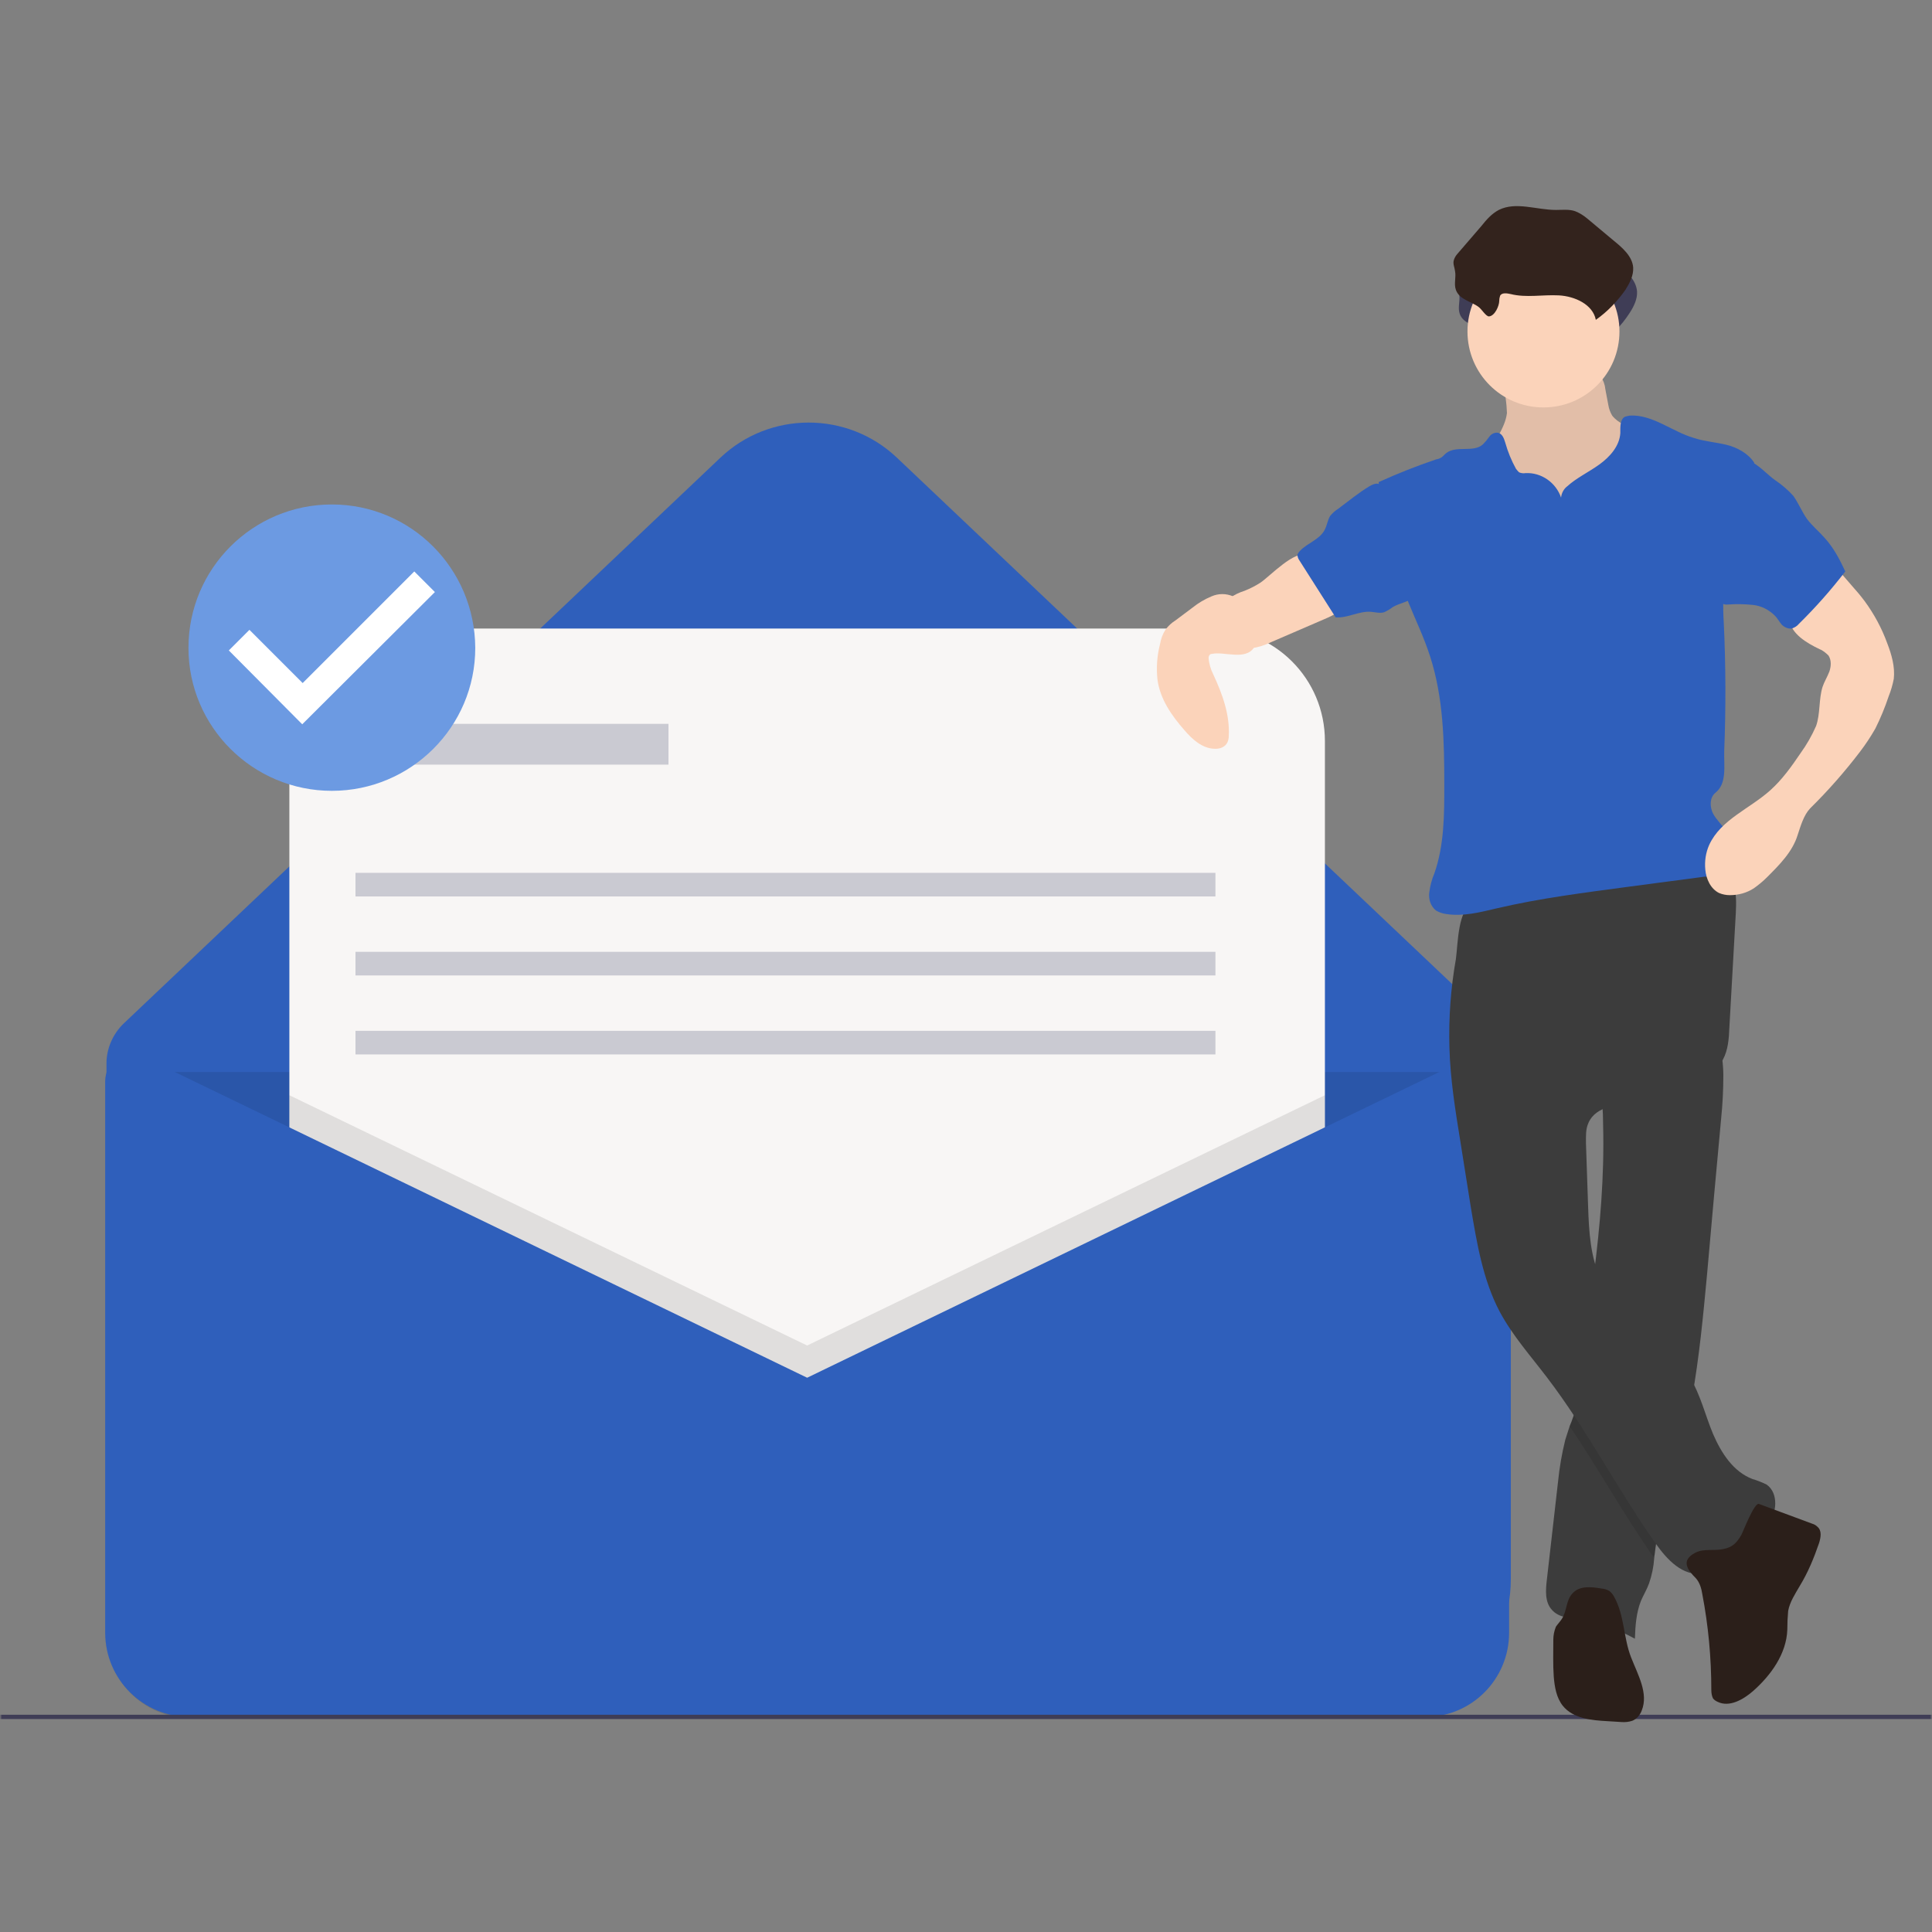
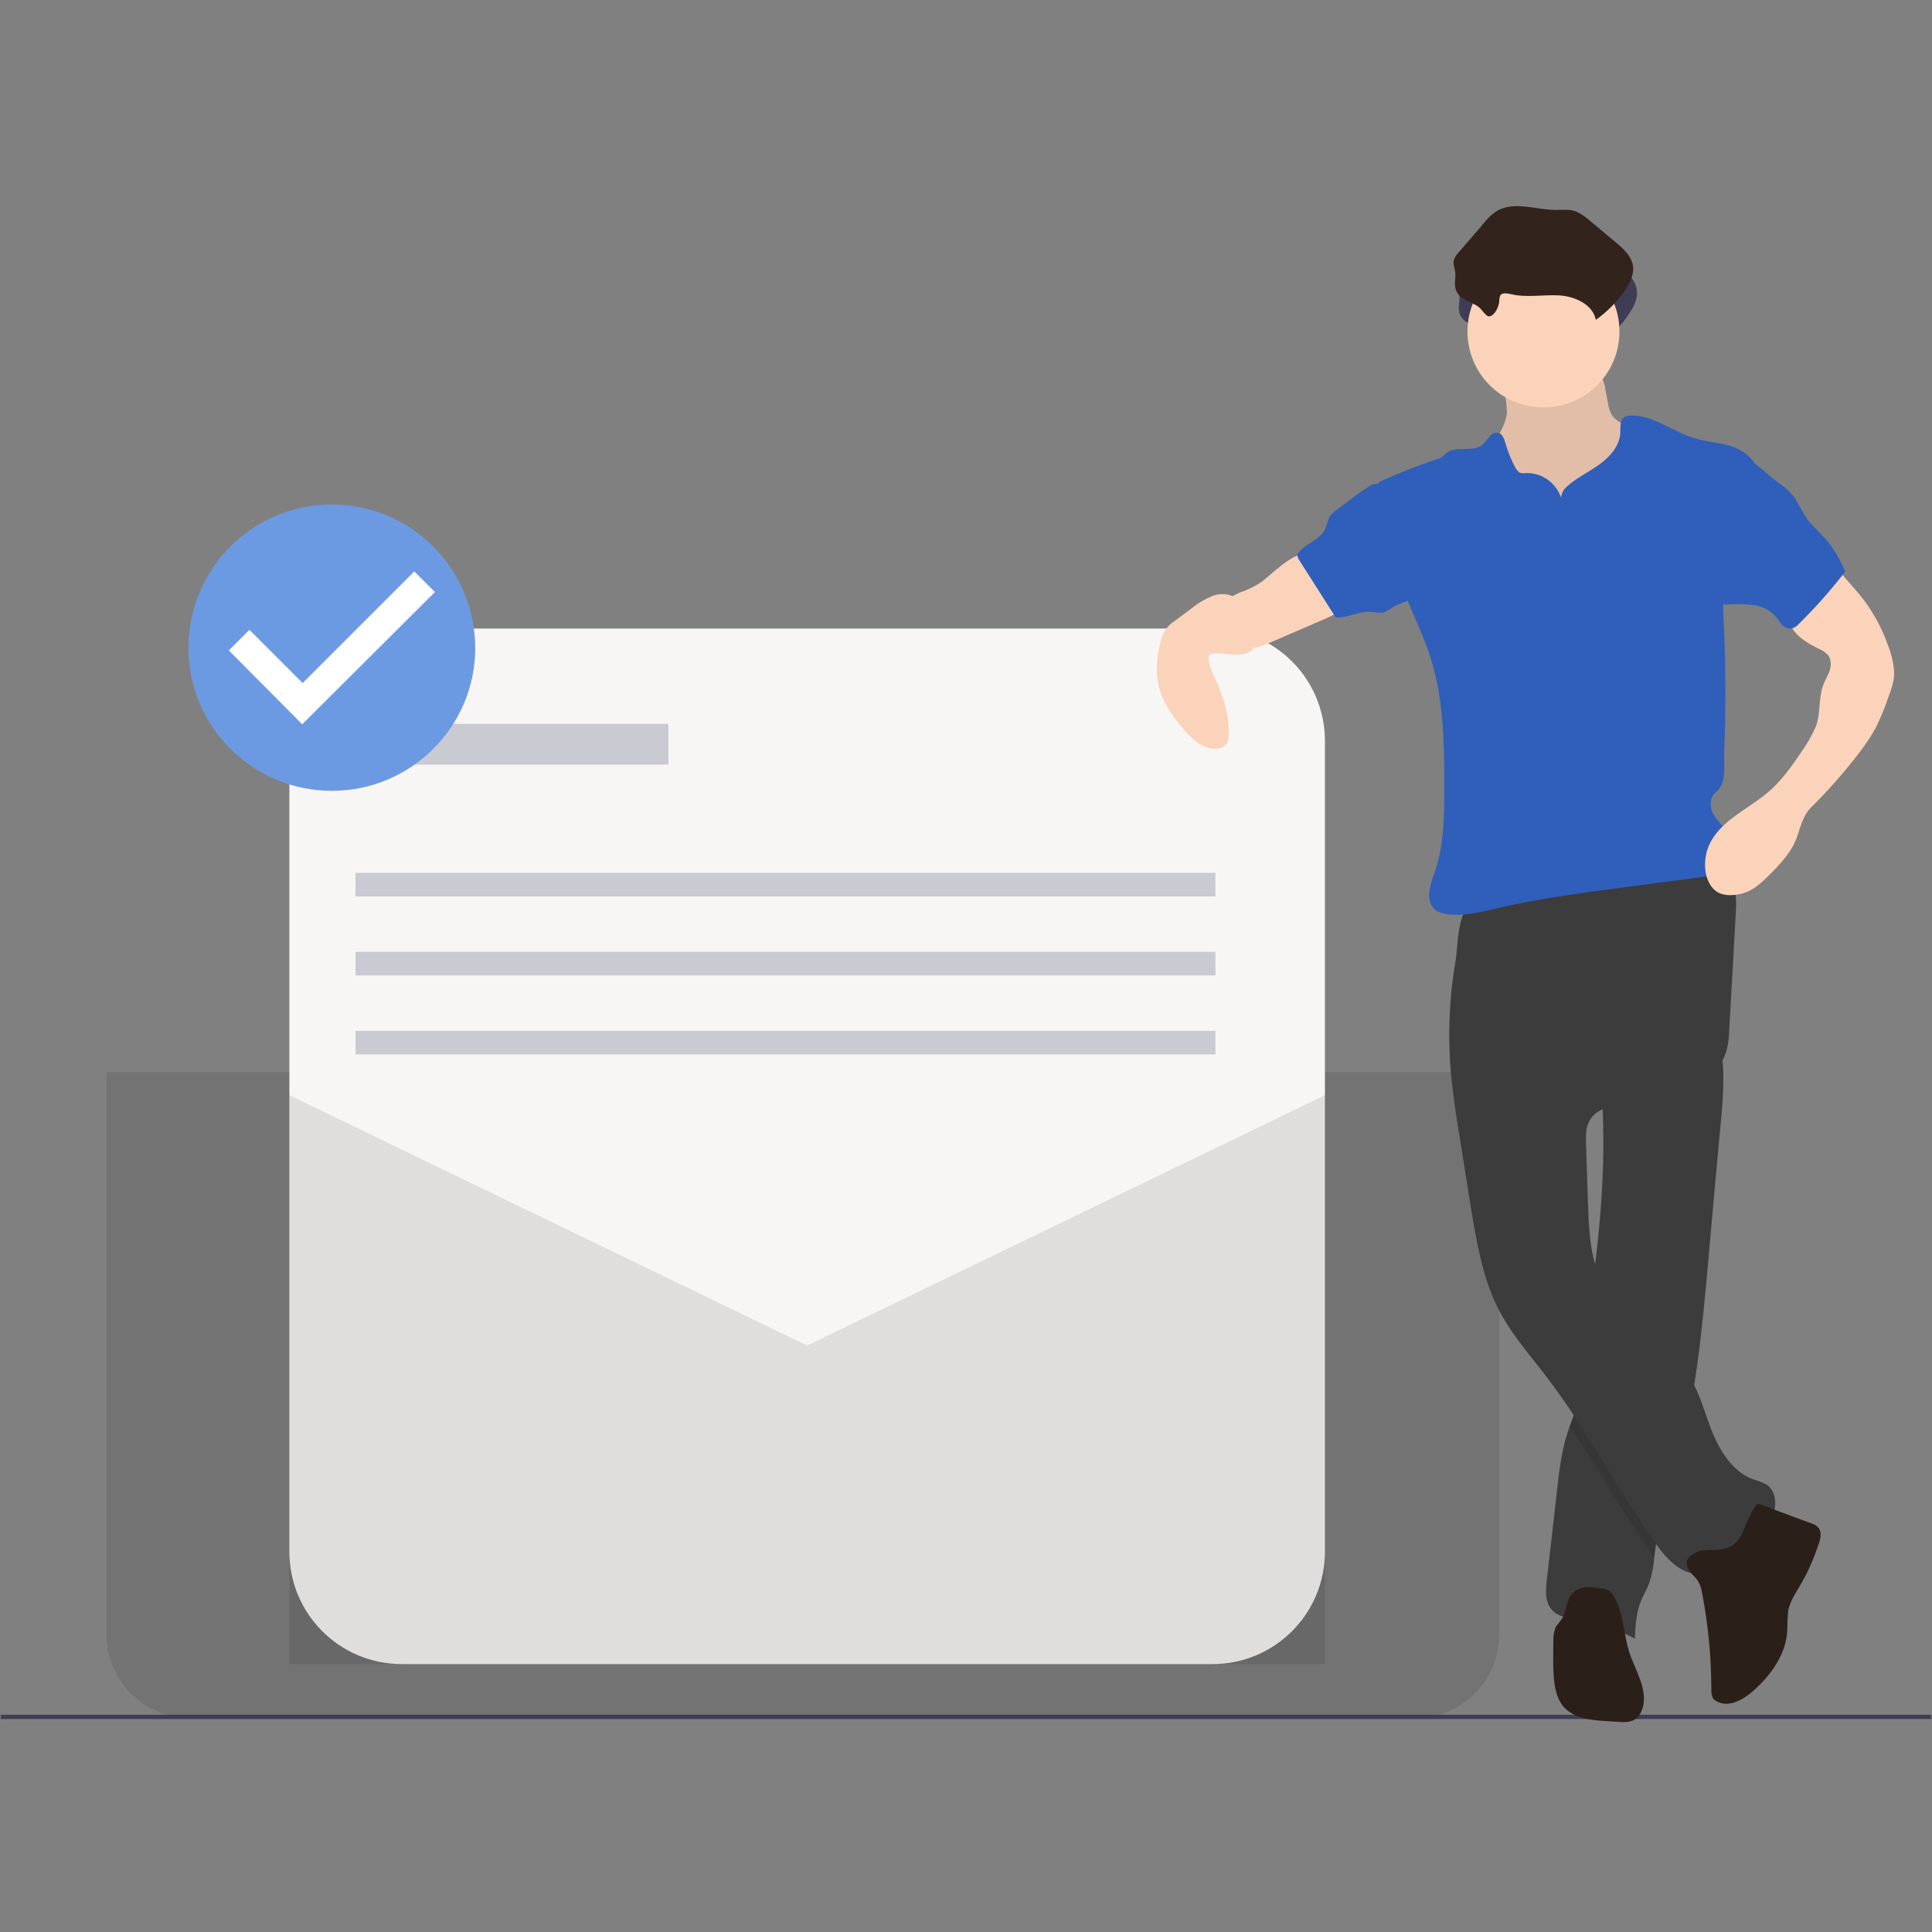
<svg xmlns="http://www.w3.org/2000/svg" width="512" height="512" viewBox="0 0 512 512" fill="none">
  <rect x="0" y="0" width="512" height="512" fill="#808080" stroke="none" />
  <g clip-path="url(#clip0_88_644)">
    <mask id="mask0_88_644" style="mask-type:luminance" maskUnits="userSpaceOnUse" x="0" y="0" width="512" height="512">
      <path d="M512 0H0V512H512V0Z" fill="white" />
    </mask>
    <g mask="url(#mask0_88_644)">
      <mask id="mask1_88_644" style="mask-type:luminance" maskUnits="userSpaceOnUse" x="0" y="0" width="512" height="512">
        <path d="M0 0H512V512H0V0Z" fill="white" />
      </mask>
      <g mask="url(#mask1_88_644)">
-         <path d="M363.522 455.338H65.197C44.83 455.338 28.219 438.84 28.219 418.474V281.827C28.219 277.845 29.925 273.976 32.77 271.246L190.921 121.286C204.005 108.885 224.599 108.885 237.684 121.286L388.439 264.191C396.062 271.473 400.386 281.486 400.386 291.953V418.474C400.386 438.84 383.888 455.338 363.522 455.338Z" fill="#2F5FBB" />
        <path opacity="0.1" d="M28.219 284.102H397.314V433.151C397.314 445.439 387.301 455.337 375.013 455.337H50.519C38.231 455.337 28.219 445.439 28.219 433.151V284.102Z" fill="black" />
        <path d="M76.684 196.379C76.684 179.882 89.996 166.57 106.493 166.57H321.306C337.804 166.57 351.116 179.882 351.116 196.379V411.192C351.116 427.69 337.804 441.002 321.306 441.002H106.493C89.996 441.002 76.684 427.69 76.684 411.192V196.379Z" fill="#F8F6F5" />
        <path opacity="0.1" d="M351.116 290.246V441.002H76.684V290.246L213.9 356.579L351.116 290.246Z" fill="black" />
-         <path d="M213.902 365.112L38.115 280.12C35.953 278.982 33.336 279.21 31.175 280.461C29.127 281.713 27.875 284.102 27.875 286.491V432.696C27.875 444.984 37.887 454.996 50.175 454.996H377.742C390.03 454.996 399.928 444.984 399.928 432.696V288.994C399.928 286.036 398.449 283.192 395.946 281.599C393.329 280.006 390.143 279.892 387.527 281.144L213.902 365.112Z" fill="#2F5FBB" />
        <path d="M100.352 191.828H177.152V202.637H100.352V191.828Z" fill="#CACAD2" />
        <path d="M94.207 231.31H322.104V237.567H94.207V231.31Z" fill="#CACAD2" />
        <path d="M94.207 252.244H322.104V258.502H94.207V252.244Z" fill="#CACAD2" />
        <path d="M94.207 273.18H322.104V279.437H94.207V273.18Z" fill="#CACAD2" />
        <path d="M0 454.996H512" stroke="#3F3D56" stroke-width="1.138" stroke-miterlimit="100" />
        <path d="M399.36 109.453C398.905 113.549 395.719 116.963 394.581 120.945C392.875 126.975 395.833 133.461 400.043 138.125C406.869 145.749 416.427 150.3 426.553 150.755C428.032 150.869 429.625 150.755 430.99 150.3C432.242 149.731 433.38 149.048 434.29 148.024C437.476 144.838 439.182 140.515 439.865 136.077C440.548 131.64 440.206 127.203 439.979 122.765C439.979 121.779 439.827 120.869 439.524 120.035C439.069 119.2 438.462 118.48 437.703 117.873C435.503 115.825 433.038 114.043 430.308 112.525C429.17 111.957 428.032 111.16 427.236 110.136C426.705 109.226 426.363 108.278 426.212 107.292L425.415 103.082C425.301 101.83 424.846 100.693 424.164 99.668C422.798 97.734 419.954 97.506 417.565 97.393L408.69 97.051C405.845 96.938 402.204 96.141 399.474 96.596C396.971 97.165 397.767 99.441 398.222 101.603C398.905 104.182 399.284 106.799 399.36 109.453Z" fill="#FBD3BA" />
        <path opacity="0.1" d="M399.36 109.453C398.905 113.549 395.719 116.963 394.581 120.945C392.875 126.975 395.833 133.461 400.043 138.125C406.869 145.749 416.427 150.3 426.553 150.755C428.032 150.869 429.625 150.755 430.99 150.3C432.242 149.731 433.38 149.048 434.29 148.024C437.476 144.838 439.182 140.515 439.865 136.077C440.548 131.64 440.206 127.203 439.979 122.765C439.979 121.779 439.827 120.869 439.524 120.035C439.069 119.2 438.462 118.48 437.703 117.873C435.503 115.825 433.038 114.043 430.308 112.525C429.17 111.957 428.032 111.16 427.236 110.136C426.705 109.226 426.363 108.278 426.212 107.292L425.415 103.082C425.301 101.83 424.846 100.693 424.164 99.668C422.798 97.734 419.954 97.506 417.565 97.393L408.69 97.051C405.845 96.938 402.204 96.141 399.474 96.596C396.971 97.165 397.767 99.441 398.222 101.603C398.905 104.182 399.284 106.799 399.36 109.453Z" fill="black" />
        <path d="M456.134 296.277C454.844 310.158 453.592 324.001 452.379 337.806C451.355 348.729 450.331 359.651 448.397 370.46C447.714 374.177 446.918 377.856 446.007 381.497C443.39 391.623 439.636 401.635 438.498 411.989C438.422 412.292 438.384 412.596 438.384 412.899C438.233 415.175 437.777 417.412 437.019 419.612C436.45 421.205 435.54 422.684 434.857 424.277C433.606 427.463 433.378 430.876 433.264 434.289C428.599 431.672 423.593 429.966 418.359 429.169C415.856 428.828 413.012 428.601 411.305 426.666C409.371 424.618 409.599 421.433 409.94 418.588C410.926 409.941 411.912 401.294 412.898 392.647C413.277 388.854 413.922 385.137 414.832 381.497C415.211 380.359 415.591 379.183 415.97 377.969C416.653 376.376 417.222 374.67 417.677 372.963C418.283 370.308 418.701 367.578 418.928 364.771C419.952 356.01 421.204 347.363 422.342 338.602V338.147C424.048 324.949 425.186 311.637 424.845 298.325C424.845 296.353 424.769 294.381 424.617 292.409C424.39 289.564 424.162 287.971 426.551 286.265C429.168 284.217 432.582 282.851 435.654 281.6C437.246 280.917 454.996 274.545 455.451 275.911C456.247 278.869 456.702 281.941 456.702 285.013C456.702 288.806 456.513 292.56 456.134 296.277Z" fill="#3C3C3C" />
        <path opacity="0.1" d="M448.399 370.459C447.717 374.176 446.92 377.855 446.01 381.496C443.393 391.622 439.638 401.634 438.501 411.988C438.425 412.291 438.387 412.595 438.387 412.898C430.423 401.634 423.71 389.346 415.973 377.968C416.655 376.376 417.224 374.669 417.679 372.962C418.286 370.308 418.703 367.577 418.931 364.77C419.955 356.009 421.206 347.362 422.344 338.601V338.146C422.799 340.043 423.444 341.825 424.278 343.494C429.512 354.075 441.8 359.423 447.83 369.549C448.058 369.852 448.248 370.156 448.399 370.459Z" fill="black" />
        <path d="M384.115 277.617C384.343 286.15 385.708 294.456 387.073 302.876L389.804 320.056C391.397 329.5 392.99 339.171 397.427 347.59C400.841 353.962 405.619 359.31 409.943 364.998C420.638 378.993 428.716 394.808 438.842 409.144C441.8 413.354 446.01 417.791 451.13 416.995C454.43 416.426 456.819 413.695 459.436 411.533C462.394 409.03 466.149 407.21 468.538 404.024C470.928 400.952 471.383 395.718 468.197 393.443C466.983 392.836 465.732 392.343 464.442 391.964C459.322 390.03 456.137 385.023 453.975 380.017C451.927 375.125 450.675 369.663 447.831 364.998C441.801 354.986 429.513 349.638 424.279 339.057C421.434 333.141 421.093 326.314 420.865 319.715L420.297 302.99C420.297 301.055 420.183 299.235 420.979 297.528C422.913 293.091 428.944 292.636 433.836 292.067C439.297 291.384 444.645 289.678 449.537 287.061C452.382 285.582 455.113 283.647 456.592 280.803C457.957 278.3 458.185 275.228 458.298 272.383L460.005 242.005C460.119 239.388 460.232 236.657 459.322 234.154C457.047 228.01 449.196 225.962 442.711 226.303C430.423 226.872 419.159 232.106 407.553 235.633C404.671 236.543 401.789 237.302 398.906 237.909C396.289 238.477 393.104 238.25 390.714 239.046C386.277 240.525 386.391 250.197 385.822 254.179C384.457 261.916 383.888 269.766 384.115 277.617Z" fill="#3C3C3C" />
        <path d="M449.421 418.247C450.445 419.384 450.9 420.977 451.127 422.456C452.72 430.762 453.517 439.295 453.517 447.829C453.517 448.625 453.63 449.422 453.972 450.104C454.275 450.484 454.692 450.787 455.223 451.015C458.295 452.494 461.936 450.446 464.553 448.17C469.332 443.96 473.428 438.271 473.655 431.9C473.655 430.231 473.731 428.562 473.883 426.894C474.338 424.504 475.703 422.456 476.955 420.295C479.117 416.767 480.71 412.899 482.075 408.917C482.53 407.438 482.871 405.617 481.62 404.593C481.241 404.214 480.785 403.948 480.254 403.797L466.146 398.563C464.894 398.108 461.936 405.959 461.481 406.755C460.23 408.917 459.092 410.055 456.703 410.51C454.313 411.079 451.469 410.282 449.193 411.534C445.325 413.582 447.259 416.085 449.421 418.247Z" fill="#2B1F1A" />
        <path d="M427.688 423.025C427.385 422.494 427.006 422.038 426.551 421.659C425.944 421.28 425.223 421.052 424.389 420.977C421.772 420.521 418.586 420.18 416.766 422.228C414.945 424.049 415.286 427.121 413.807 429.169C413.352 429.851 412.783 430.42 412.328 431.103C411.873 432.241 411.646 433.378 411.646 434.516C411.646 437.816 411.532 441.115 411.759 444.301C411.987 447.032 412.442 449.876 414.149 452.038C416.879 455.451 421.772 455.906 426.095 456.134L429.736 456.361C430.722 456.437 431.67 456.324 432.581 456.02C433.718 455.565 434.629 454.541 435.084 453.289C436.904 448.738 434.06 443.846 432.239 439.181C430.191 433.947 430.533 428.031 427.688 423.025Z" fill="#2B1F1A" />
        <path d="M398.337 86.015C398.337 85.56 398.413 85.105 398.565 84.65C399.134 83.74 400.499 84.081 401.523 84.309C405.619 85.333 409.943 84.422 414.152 84.65C418.362 84.877 423.141 86.925 423.937 91.135C427.009 88.974 429.74 86.243 431.788 83.057C432.926 81.35 433.95 79.302 433.836 77.254C433.608 74.182 430.992 71.907 428.716 69.973L421.662 64.284C420.751 63.449 419.69 62.767 418.476 62.236C416.883 61.667 415.063 62.008 413.356 62.008C408.236 62.008 402.775 59.619 398.224 62.008C396.403 62.918 394.924 64.625 393.559 66.218L387.301 73.727C386.77 74.182 386.429 74.751 386.277 75.434C386.049 76.344 386.504 77.254 386.732 78.165C386.96 79.757 386.277 81.578 386.846 83.171C387.756 85.788 390.942 86.129 392.876 87.722C393.672 88.291 394.81 90.111 395.72 90.111C397.2 90.111 398.337 87.267 398.337 86.015Z" fill="#3F3D56" />
        <path d="M409.033 107.974C397.883 107.974 388.895 98.986 388.895 87.835C388.895 76.799 397.883 67.811 409.033 67.811C420.183 67.811 429.172 76.799 429.172 87.835C429.172 98.986 420.183 107.974 409.033 107.974Z" fill="#FBD3BA" />
        <path d="M413.699 131.867C412.334 127.885 408.466 125.154 404.256 125.382C403.687 125.495 403.004 125.382 402.549 125.154C402.246 124.851 401.98 124.547 401.753 124.244C400.539 122.044 399.591 119.731 398.908 117.303C398.567 116.166 398.112 114.914 396.974 114.687C396.178 114.573 395.267 114.914 394.698 115.711C394.168 116.469 393.599 117.152 392.992 117.759C390.489 120.034 386.051 117.986 383.321 120.034C382.866 120.375 382.524 120.831 382.069 121.172C381.614 121.475 381.121 121.665 380.59 121.741C375.432 123.485 370.35 125.496 365.344 127.771C367.164 138.466 368.985 149.389 373.194 159.515C375.129 164.294 377.404 168.959 378.997 173.965C382.524 184.888 382.752 196.493 382.752 207.984C382.752 215.949 382.752 223.913 380.135 231.423C379.452 233.016 378.997 234.722 378.77 236.543C378.542 238.249 379.111 240.183 380.59 241.321C381.386 241.776 382.297 242.118 383.321 242.232C387.758 242.914 392.195 241.776 396.519 240.752C408.124 238.022 420.071 236.543 431.904 234.95L451.701 232.333C453.18 232.333 454.546 231.878 455.797 231.309C459.438 229.375 459.779 223.913 457.504 220.386C456.48 218.679 454.887 217.314 453.977 215.607C453.066 213.787 453.066 211.398 454.546 210.146C457.731 207.643 456.821 203.092 456.935 198.996C457.39 187.694 457.352 176.392 456.821 165.09C456.669 162.815 456.632 160.501 456.707 158.15C457.087 154.13 457.807 150.223 458.869 146.431L464.899 122.651C463.306 120.148 460.348 118.555 457.504 117.872C454.659 117.19 451.587 116.962 448.857 116.052C443.054 114.345 437.934 109.794 431.904 110.136C431.449 110.211 430.994 110.325 430.538 110.477C429.287 111.273 429.401 113.208 429.401 114.8C429.173 118.214 426.67 121.058 423.826 123.106C420.981 125.154 417.795 126.633 415.292 128.909C414.382 129.592 413.813 130.729 413.699 131.867Z" fill="#2F5FBB" />
        <path d="M334.05 154.396C332.76 155.23 331.357 155.951 329.84 156.558C328.399 157.013 327.071 157.658 325.858 158.492C325.251 159.023 324.758 159.63 324.379 160.312C323.013 162.702 323.127 165.774 324.606 168.163C326.085 170.552 328.702 171.918 331.547 171.804C333.367 171.576 335.187 171.008 336.78 170.211L351.003 164.067C353.392 163.043 356.009 161.792 357.147 159.402C357.222 159.175 357.26 158.947 357.26 158.72C357.109 158.416 356.919 158.227 356.691 158.151C353.506 155.989 350.661 153.372 348.386 150.3C347.817 149.504 347.134 147.683 346.338 147.228C343.266 145.521 336.439 152.803 334.05 154.396Z" fill="#FBD3BA" />
        <path d="M485.72 149.39L490.84 155.306C491.978 156.558 493.115 157.923 494.139 159.288C496.642 162.702 498.69 166.456 500.169 170.552C501.307 173.51 502.217 176.696 501.876 179.882C501.573 181.475 501.118 183.03 500.511 184.547C499.525 187.505 498.349 190.349 496.984 193.08C495.77 195.204 494.443 197.214 493.002 199.11C488.906 204.496 484.468 209.54 479.689 214.243C477.983 216.063 477.186 218.908 476.39 221.297C475.025 225.734 471.611 229.148 468.312 232.447C467.25 233.509 466.074 234.495 464.785 235.406C462.85 236.657 460.689 237.226 458.413 237.226C457.427 237.226 456.479 237.036 455.569 236.657C453.293 235.519 452.155 232.902 451.928 230.513C451.7 228.237 452.041 225.962 452.952 223.914C456.024 217.201 463.647 214.357 469.108 209.464C472.294 206.62 474.797 203.093 477.186 199.566C478.779 197.366 480.145 194.976 481.282 192.397C482.42 189.212 481.965 185.343 482.989 182.044C483.444 180.678 484.241 179.427 484.809 177.948C485.265 176.582 485.378 174.989 484.582 173.738C483.899 173.055 483.103 172.373 482.193 172.031C478.666 170.325 474.797 168.049 474.114 164.181C473.887 162.019 474.456 159.857 475.707 158.15C476.921 156.406 478.362 154.851 480.031 153.486C481.624 152.234 484.127 150.641 485.72 149.39Z" fill="#FBD3BA" />
        <path d="M330.751 162.702C329.84 160.881 328.703 158.947 326.768 158.037C324.948 157.24 322.9 157.24 321.079 158.037C319.259 158.795 317.59 159.781 316.073 160.995L311.522 164.408C310.536 165.015 309.664 165.812 308.905 166.798C308.109 168.049 307.654 169.301 307.426 170.666C306.63 173.738 306.402 176.924 306.743 180.11C307.426 185.23 310.498 189.667 313.912 193.536C315.96 195.925 318.576 198.314 321.762 198.428C323.241 198.542 324.72 197.973 325.289 196.721C325.517 196.19 325.631 195.659 325.631 195.128C325.972 189.44 323.924 183.864 321.535 178.744C320.852 177.379 320.397 175.9 320.283 174.307C320.283 174.079 320.359 173.852 320.511 173.624C320.662 173.397 320.89 173.283 321.193 173.283C324.493 172.6 330.068 175.104 332.343 171.576C333.823 169.187 331.775 164.864 330.751 162.702Z" fill="#FBD3BA" />
        <path d="M397.311 79.757C397.311 79.302 397.387 78.847 397.538 78.392C397.993 77.482 399.359 77.709 400.383 77.937C404.479 78.961 408.802 78.051 413.126 78.278C417.336 78.506 422.114 80.668 422.911 84.763C425.983 82.602 428.6 79.871 430.761 76.799C431.899 74.979 432.923 73.044 432.81 70.883C432.582 67.924 429.965 65.649 427.576 63.715L420.635 57.912C419.649 57.078 418.587 56.433 417.45 55.978C415.857 55.409 414.036 55.636 412.33 55.636C407.209 55.636 401.748 53.361 397.197 55.636C395.263 56.66 393.897 58.253 392.532 59.96L386.161 67.355C385.705 67.886 385.402 68.455 385.25 69.062C385.023 69.972 385.478 70.882 385.592 71.793C385.933 73.499 385.25 75.206 385.819 76.799C386.729 79.416 389.915 79.871 391.849 81.35C392.646 81.919 393.784 83.853 394.58 83.853C396.173 83.739 397.311 81.009 397.311 79.757Z" fill="#33231D" />
        <path d="M354.645 134.825C353.81 135.356 353.09 136.001 352.483 136.76C351.8 137.897 351.687 139.263 351.004 140.514C349.639 143.017 346.453 143.928 344.519 145.976C344.215 146.279 343.988 146.62 343.836 147C343.836 147.569 344.063 148.137 344.405 148.593L353.962 163.611C357.148 163.839 360.106 161.905 363.292 162.132C364.544 162.246 365.681 162.587 366.819 162.246C367.654 161.867 368.412 161.412 369.095 160.881C371.029 159.743 373.532 159.515 375.125 157.922C376.718 156.443 376.831 154.054 376.831 151.892C376.831 150.072 376.642 148.213 376.263 146.317C374.897 140.628 370.46 136.191 367.729 131.071C366.364 128.681 365.681 127.202 362.837 128.909C359.992 130.616 357.262 132.891 354.645 134.825Z" fill="#2F5FBB" />
        <path d="M470.361 127.203C472.182 128.417 473.812 129.82 475.254 131.413C476.619 133.347 477.529 135.623 478.895 137.557C480.26 139.378 482.08 140.857 483.559 142.563C485.949 145.18 487.542 148.252 489.021 151.438C485.228 156.368 481.132 160.995 476.733 165.319C476.278 165.888 475.595 166.343 474.799 166.57C473.888 166.684 472.864 166.229 472.182 165.546C471.499 164.75 471.044 163.84 470.361 163.157C468.768 161.564 466.72 160.54 464.559 160.313C462.359 160.085 460.159 160.047 457.959 160.199C457.428 160.275 456.935 160.199 456.48 159.971C456.177 159.744 455.949 159.44 455.798 159.061C453.181 154.738 453.977 149.162 454.887 144.156L457.049 132.665C457.353 130.465 457.921 128.341 458.756 126.293C459.552 124.586 461.259 121.742 463.535 122.197C465.696 122.766 468.541 125.952 470.361 127.203Z" fill="#2F5FBB" />
        <path d="M87.947 202.751C70.425 202.751 56.203 188.528 56.203 170.893C56.203 153.257 70.425 139.035 87.947 139.035C105.583 139.035 119.691 153.257 119.691 170.893C119.691 188.528 105.583 202.751 87.947 202.751Z" fill="white" />
        <path fill-rule="evenodd" clip-rule="evenodd" d="M125.949 171.69C125.949 192.625 108.882 209.578 87.947 209.578C67.012 209.578 49.945 192.625 49.945 171.69C49.945 150.641 67.012 133.688 87.947 133.688C108.882 133.688 125.835 150.641 125.949 171.69ZM115.254 156.899L109.792 151.438L80.21 181.02L66.102 166.912L60.641 172.373L80.096 191.943L115.254 156.899Z" fill="#6C9AE2" />
      </g>
    </g>
  </g>
  <defs>
    <clipPath id="clip0_88_644">
      <rect width="512" height="512" fill="white" />
    </clipPath>
  </defs>
</svg>